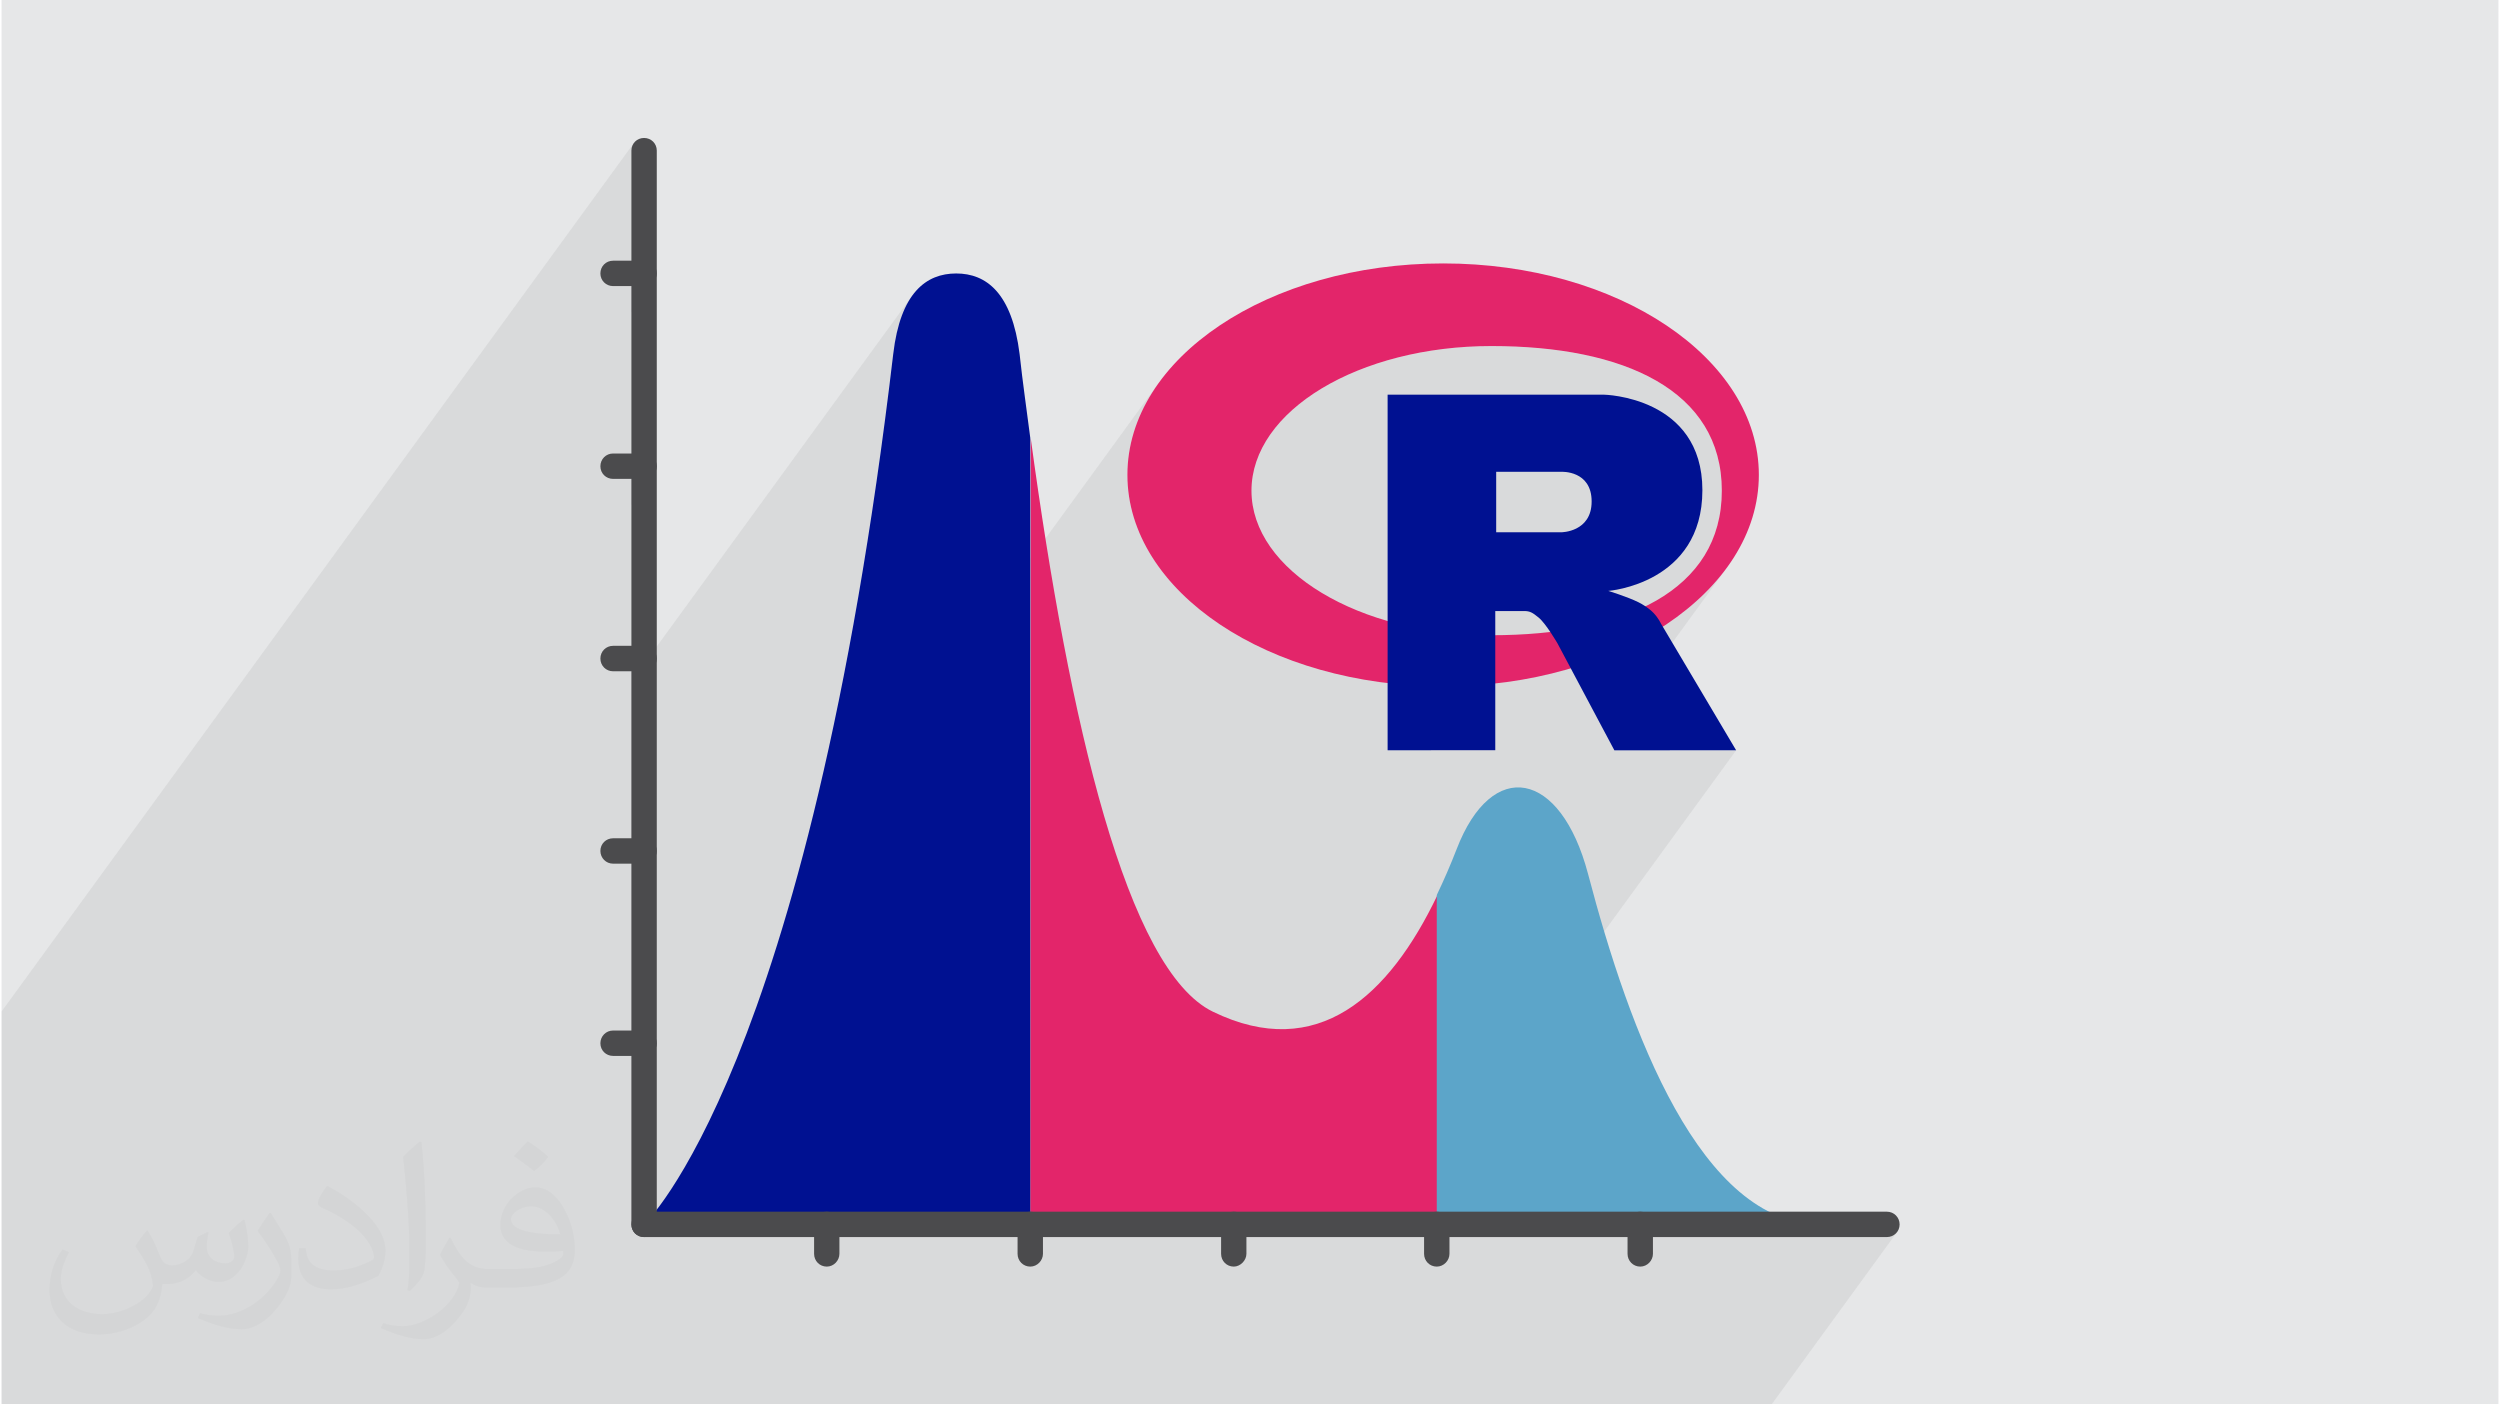
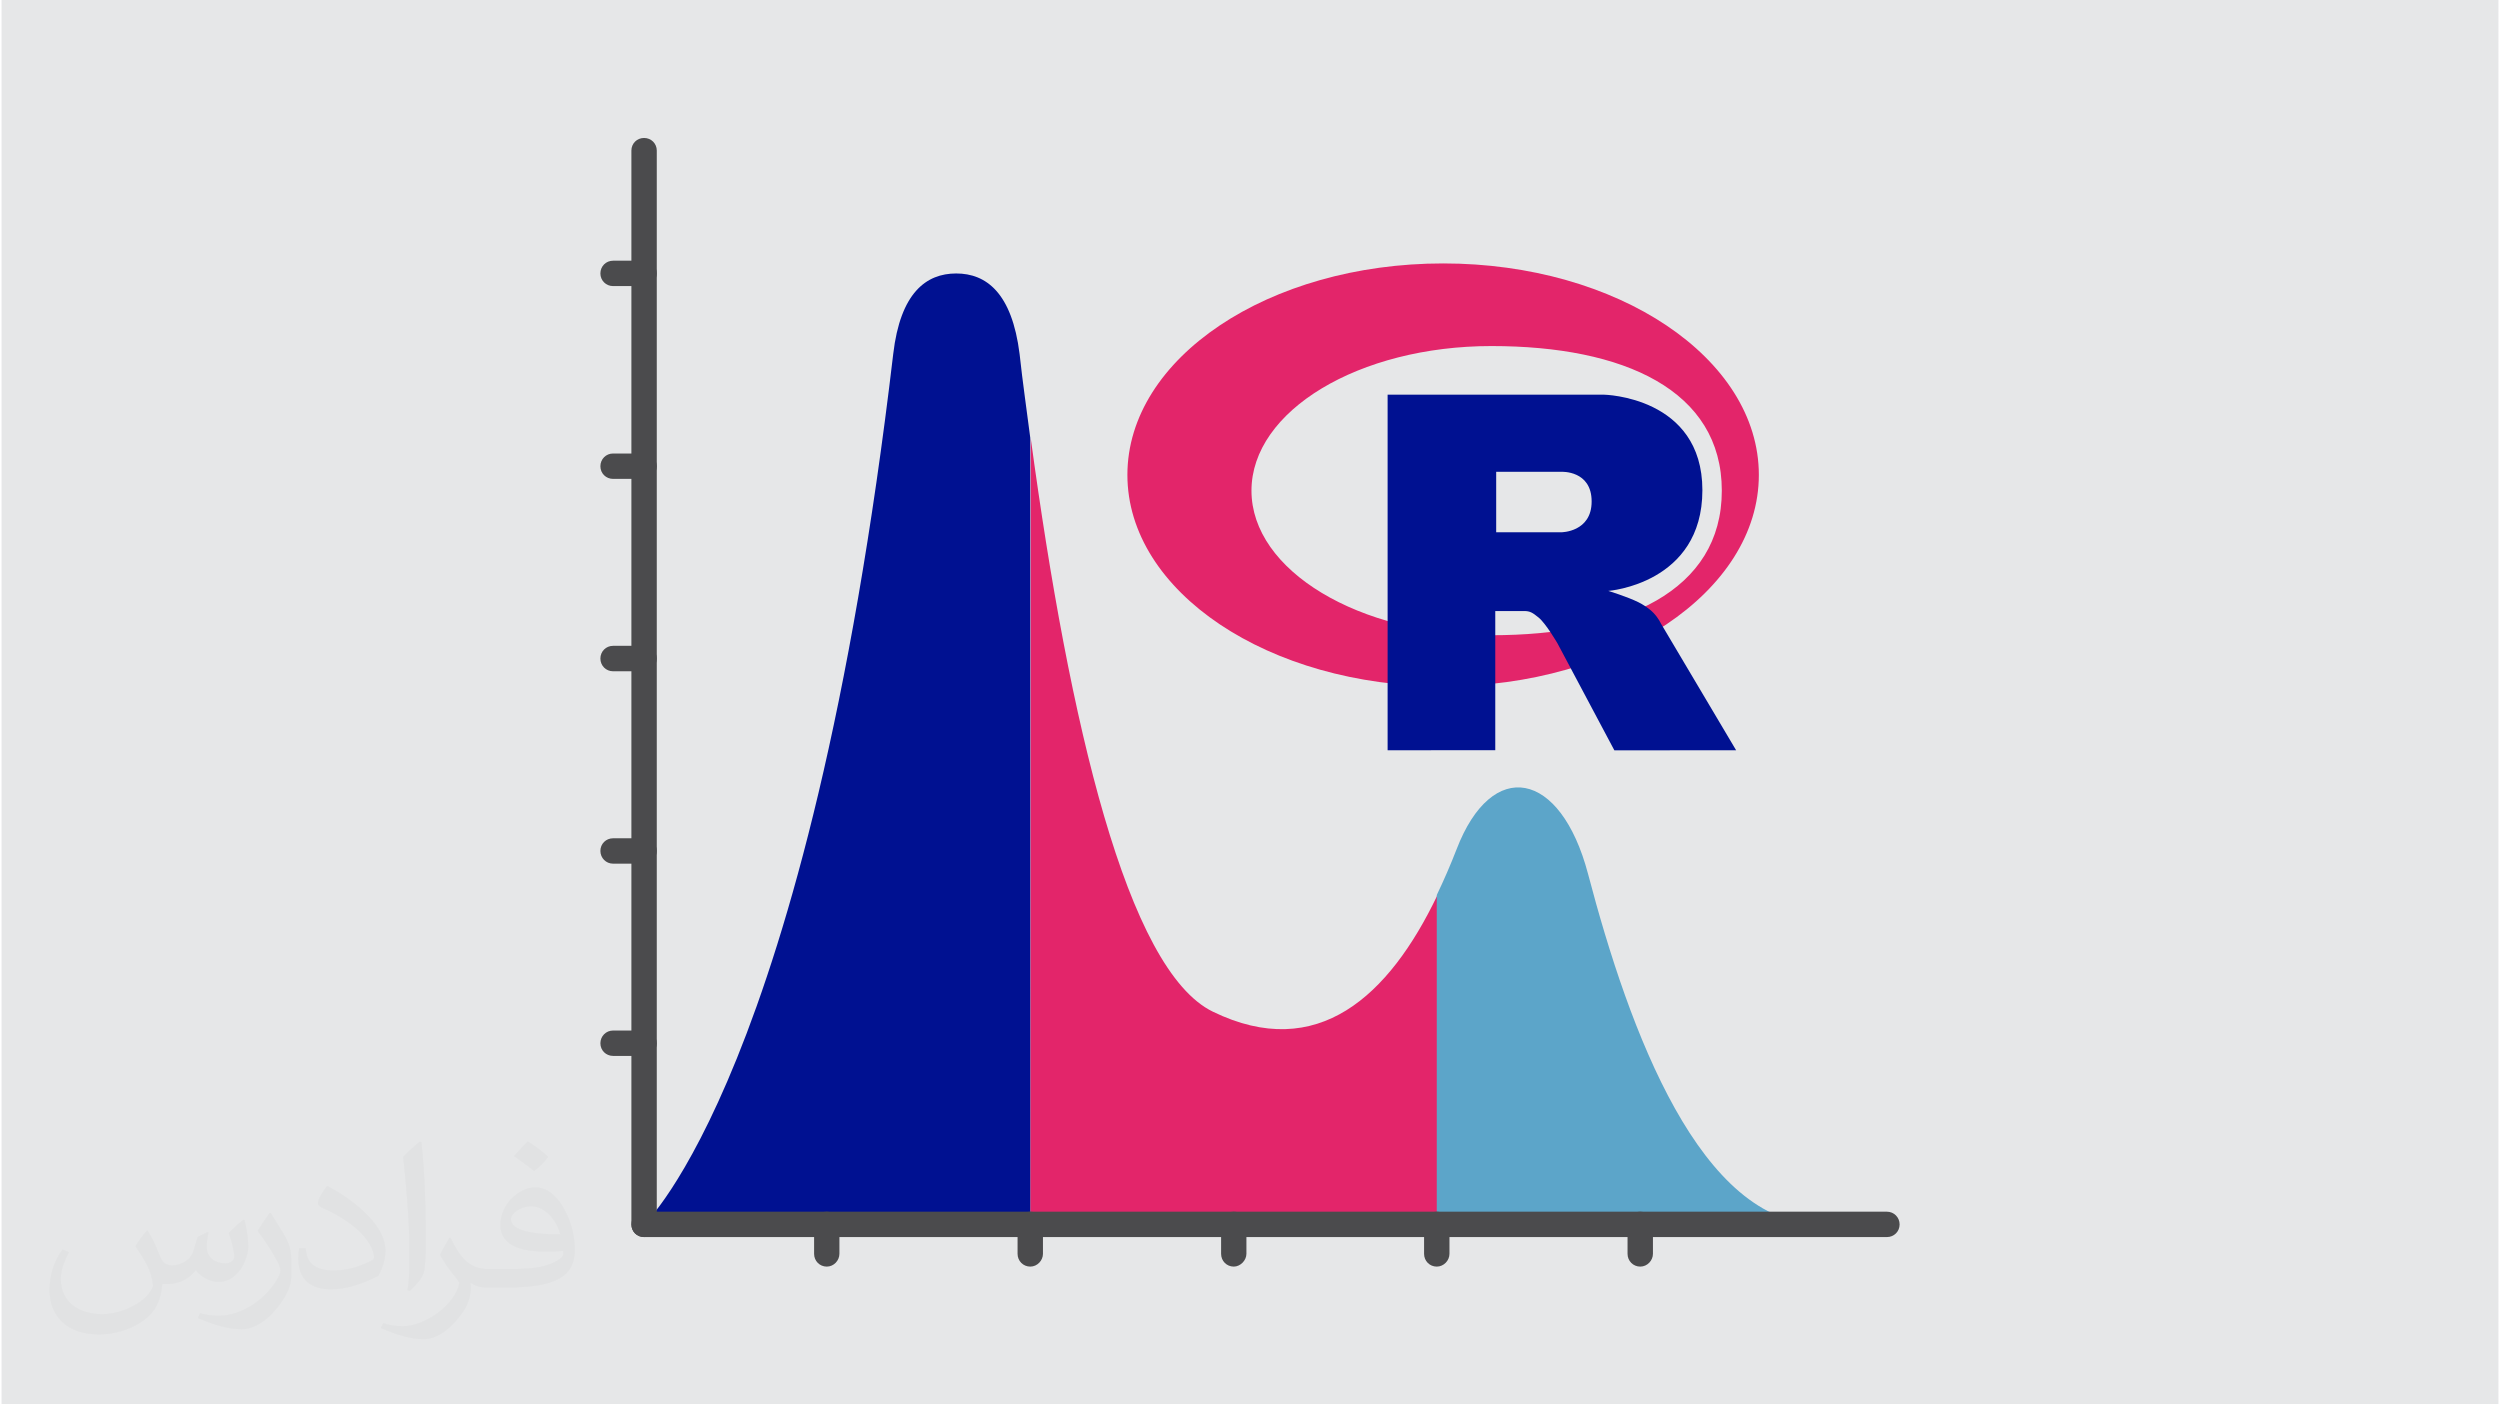
<svg xmlns="http://www.w3.org/2000/svg" xml:space="preserve" width="356px" height="200px" version="1.0" style="shape-rendering:geometricPrecision; text-rendering:geometricPrecision; image-rendering:optimizeQuality; fill-rule:evenodd; clip-rule:evenodd" viewBox="0 0 35600 20025">
  <defs>
    <style type="text/css">
   
    .fil9 {fill:#001191}
    .fil8 {fill:#E3256A}
    .fil0 {fill:#E6E7E8}
    .fil6 {fill:#4B4B4D;fill-rule:nonzero}
    .fil7 {fill:#4B4B4D;fill-rule:nonzero}
    .fil5 {fill:#001191;fill-rule:nonzero}
    .fil4 {fill:#5CA5C9;fill-rule:nonzero}
    .fil3 {fill:#E3256A;fill-rule:nonzero}
    .fil1 {fill:#373435;fill-opacity:0.031}
    .fil2 {fill:#373435;fill-opacity:0.078}
   
  </style>
  </defs>
  <g id="Layer_x0020_1">
    <g id="_1912289695984">
      <path class="fil0" d="M0 0l35600 0 0 20025 -35600 0 0 -20025z" />
      <path class="fil1" d="M2082 17547c68,103 112,202 155,312 32,64 49,183 199,183 44,0 107,-14 163,-45 63,-33 111,-83 136,-159l60 -202 146 -72 10 10c-20,76 -25,149 -25,206 0,169 146,233 262,233 68,0 129,-33 129,-95 0,-80 -34,-216 -78,-338 68,-68 136,-136 214,-191l12 6c34,144 53,286 53,381 0,93 -41,196 -75,264 -70,132 -194,237 -344,237 -114,0 -241,-57 -328,-163l-5 0c-82,102 -208,194 -412,194l-63 0c-10,134 -39,229 -83,314 -121,237 -480,404 -818,404 -470,0 -706,-272 -706,-633 0,-223 73,-431 185,-578l92 38c-70,134 -116,261 -116,385 0,338 274,499 592,499 293,0 657,-187 723,-404 -25,-237 -114,-349 -250,-565 41,-72 94,-144 160,-221l12 0 0 0 0 0 0 0zm5421 -1274c99,62 196,136 291,220 -53,75 -119,143 -201,203 -95,-77 -190,-143 -287,-213 66,-74 131,-146 197,-210l0 0 0 0 0 0zm51 926c-160,0 -291,105 -291,183 0,167 320,219 703,217 -48,-196 -216,-400 -412,-400zm-359 895c208,0 390,-6 529,-41 155,-40 286,-118 286,-172 0,-14 0,-31 -5,-45 -87,8 -187,8 -274,8 -281,0 -498,-64 -582,-222 -22,-44 -37,-93 -37,-149 0,-153 66,-303 182,-406 97,-85 204,-138 313,-138 197,0 354,158 464,408 60,136 102,293 102,491 0,132 -37,243 -119,326 -153,148 -435,204 -867,204l-196 0 0 0 -51 0c-107,0 -184,-19 -245,-66l-10 0c3,25 5,49 5,72 0,97 -32,221 -97,320 -192,286 -400,410 -580,410 -182,0 -405,-70 -606,-161l36 -70c65,27 155,45 279,45 325,0 752,-313 805,-618 -12,-25 -33,-58 -65,-93 -95,-113 -155,-208 -211,-307 48,-95 92,-171 133,-240l17 -2c139,283 265,446 546,446l44 0 0 0 204 0 0 0 0 0 0 0zm-1408 299c24,-130 27,-276 27,-413l0 -202c0,-377 -49,-926 -88,-1282 68,-75 163,-161 238,-219l22 6c51,450 63,971 63,1452 0,126 -5,249 -17,340 -7,114 -73,200 -214,332l-31 -14 0 0 0 0 0 0zm-1449 -596c7,177 94,317 398,317 189,0 349,-49 526,-134 32,-14 49,-33 49,-49 0,-111 -85,-258 -228,-392 -139,-126 -323,-237 -495,-311 -59,-25 -78,-52 -78,-77 0,-51 68,-158 124,-235l19 -2c197,103 418,256 580,427 148,157 240,316 240,489 0,128 -38,249 -102,361 -215,109 -446,192 -674,192 -277,0 -466,-130 -466,-436 0,-33 0,-84 12,-150l95 0 0 0 0 0 0 0zm-501 -503l173 278c63,103 121,215 121,392l0 227c0,183 -117,379 -306,573 -148,132 -279,188 -400,188 -180,0 -386,-56 -624,-159l27 -70c75,20 162,37 269,37 342,-2 692,-252 852,-557 19,-35 27,-68 27,-91 0,-35 -20,-74 -34,-109 -88,-165 -185,-315 -292,-454 56,-88 112,-173 173,-257l14 2 0 0 0 0 0 0z" />
-       <path class="fil2" d="M24731 10698l-4268 5861 0 899 7 0 2670 0 74 -102 -17 31 -10 34 -4 37 2757 0 -132 180 1073 0 37 -3 34 -11 31 -16 26 -22 22 -27 -1795 2466 -93 0 -1072 0 -2048 0 -91 0 -312 0 -306 0 -44 0 -2148 0 -91 0 -312 0 -118 0 -7 0 -181 0 -44 0 -429 0 -1715 0 -20 0 -68 0 -224 0 -89 0 -305 0 -44 0 -2 0 -161 0 -125 0 -12 0 -52 0 -82 0 -58 0 -97 0 -381 0 -42 0 -180 0 -537 0 -273 0 -59 0 -88 0 -29 0 -62 0 -136 0 -38 0 -90 0 -48 0 -125 0 -181 0 -44 0 -14 0 0 0 -931 0 -1204 0 -90 0 -78 0 -234 0 -306 0 -44 0 -392 0 -1261 0 -506 0 -89 0 -103 0 -29 0 -181 0 -44 0 -665 0 -508 0 -258 0 -93 0 -442 0 -313 0 -43 0 -100 0 -1005 0 -93 0 -442 0 -313 0 -43 0 -939 0 -167 0 -93 0 -76 0 -366 0 -313 0 -43 0 -752 0 0 -486 0 -127 0 -607 0 -430 0 -59 0 -1526 0 -127 0 -607 0 -430 0 -60 0 -1084 0 -60 9010 -12376 -16 30 -10 34 -4 38 0 1932 181 0 37 -4 34 -11 31 -16 26 -22 22 -27 -331 455 0 2373 181 0 37 -3 34 -11 31 -16 26 -22 22 -27 -331 455 0 2366 105 0 3898 -5353 -54 83 -49 94 -44 105 -39 118 -34 130 -28 144 -22 157 -116 936 -123 890 -128 844 -132 801 -137 758 -140 716 -5 23 2742 -3767 -1 1718 1822 -2504 -90 134 -80 137 -71 140 -61 143 -50 146 -40 148 -28 151 -18 153 -5 156 5 155 18 153 28 151 40 148 50 146 61 143 71 140 80 137 90 134 100 130 15 17 1479 -2032 69 -91 76 -89 82 -86 89 -84 95 -81 102 -78 108 -75 113 -71 119 -68 124 -65 129 -61 134 -58 139 -53 143 -50 148 -45 152 -42 155 -37 159 -32 162 -28 166 -23 168 -18 172 -13 174 -8 176 -3 175 2 173 6 169 9 166 13 163 17 159 21 154 25 151 28 147 33 142 36 137 41 133 45 128 48 123 53 118 57 112 61 107 65 101 69 96 74 89 78 83 82 77 87 70 91 63 95 57 100 49 104 43 109 35 113 28 118 20 123 12 127 4 132 -4 131 -12 127 -20 123 -28 118 -35 113 -43 109 -49 104 -57 100 -63 95 -778 1068 142 -82 156 -100 149 -104 142 -110 134 -114 125 -118 117 -122 108 -126 100 -130 -1739 2389 123 231 1736 0z" />
      <g>
        <path class="fil3" d="M14667 17458l5803 0 0 -4690c-687,1434 -1708,2381 -3198,1657 -1223,-592 -2048,-4116 -2598,-8176l-7 11209 0 0z" />
        <path class="fil4" d="M20463 17458l5477 0c-1715,0 -2728,-2743 -3321,-5001 -391,-1476 -1368,-1664 -1874,-347 -87,224 -181,441 -282,651l0 4697 0 0z" />
        <path class="fil5" d="M14667 6242c-51,-398 -109,-795 -152,-1194 -109,-875 -478,-1149 -904,-1149 -427,0 -796,274 -898,1149 -1208,10231 -3552,12410 -3552,12410l5506 0 0 -11216z" />
        <path class="fil6" d="M9161 17638c-102,0 -181,-79 -181,-180l0 -15311c0,-101 79,-180 181,-180 101,0 181,79 181,180l0 15304c0,101 -80,187 -181,187z" />
        <path class="fil7" d="M26881 17638l-17720 0c-102,0 -181,-79 -181,-180 0,-101 79,-182 181,-182l17720 0c101,0 181,81 181,182 0,101 -80,180 -181,180z" />
        <path class="fil6" d="M9161 4079l-442 0c-101,0 -181,-80 -181,-180 0,-103 80,-182 181,-182l442 0c101,0 181,79 181,182 0,100 -80,180 -181,180z" />
        <path class="fil7" d="M9161 6828l-442 0c-101,0 -181,-79 -181,-180 0,-102 80,-182 181,-182l442 0c101,0 181,80 181,182 0,101 -80,180 -181,180z" />
        <path class="fil7" d="M9161 9571l-442 0c-101,0 -181,-80 -181,-182 0,-101 80,-181 181,-181l442 0c101,0 181,80 181,181 0,102 -80,182 -181,182z" />
        <path class="fil7" d="M9161 12314l-442 0c-101,0 -181,-81 -181,-182 0,-101 80,-180 181,-180l442 0c101,0 181,79 181,180 0,101 -80,182 -181,182z" />
        <path class="fil7" d="M9161 15055l-442 0c-101,0 -181,-79 -181,-180 0,-101 80,-182 181,-182l442 0c101,0 181,81 181,182 0,101 -80,180 -181,180z" />
        <path class="fil7" d="M11766 18059c-102,0 -181,-81 -181,-182l0 -419c0,-102 79,-182 181,-182 101,0 180,80 180,182l0 419c0,94 -79,182 -180,182z" />
        <path class="fil7" d="M14667 18059c-101,0 -181,-81 -181,-182l0 -419c0,-102 80,-182 181,-182 101,0 181,80 181,182l0 419c0,94 -80,182 -181,182z" />
        <path class="fil7" d="M17569 18059c-102,0 -181,-81 -181,-182l0 -419c0,-102 79,-182 181,-182 101,0 180,80 180,182l0 419c0,94 -87,182 -180,182z" />
        <path class="fil7" d="M20463 18059c-102,0 -181,-81 -181,-182l0 -419c0,-102 79,-182 181,-182 101,0 181,80 181,182l0 419c0,94 -80,182 -181,182z" />
        <path class="fil7" d="M23364 18059c-101,0 -181,-81 -181,-182l0 -419c0,-102 80,-182 181,-182 102,0 181,80 181,182l0 419c0,94 -79,182 -181,182z" />
-         <path class="fil8" d="M20554 9786c-2487,0 -4502,-1351 -4502,-3015 0,-1665 2015,-3015 4502,-3015 2486,0 4501,1350 4501,3015 0,1664 -2015,3015 -4501,3015zm689 -4852c-1890,0 -3422,923 -3422,2062 0,1138 1532,2061 3422,2061 1890,0 3284,-631 3284,-2061 0,-1431 -1394,-2062 -3284,-2062z" />
+         <path class="fil8" d="M20554 9786c-2487,0 -4502,-1351 -4502,-3015 0,-1665 2015,-3015 4502,-3015 2486,0 4501,1350 4501,3015 0,1664 -2015,3015 -4501,3015zm689 -4852c-1890,0 -3422,923 -3422,2062 0,1138 1532,2061 3422,2061 1890,0 3284,-631 3284,-2061 0,-1431 -1394,-2062 -3284,-2062" />
        <path class="fil9" d="M22908 8425c0,0 272,83 431,162 55,27 149,83 218,156 67,71 100,144 100,144l1074 1810 -1736 1 -811 -1525c0,0 -166,-285 -269,-368 -85,-69 -122,-93 -206,-93 -59,0 -412,0 -412,0l0 1984 -1535 1 0 -5070 3084 0c0,0 1404,25 1404,1362 0,1336 -1342,1436 -1342,1436l0 0 0 0zm-668 -1698l-930 0 0 862 930 0c0,0 431,-1 431,-439 0,-447 -431,-423 -431,-423l0 0z" />
      </g>
    </g>
  </g>
</svg>